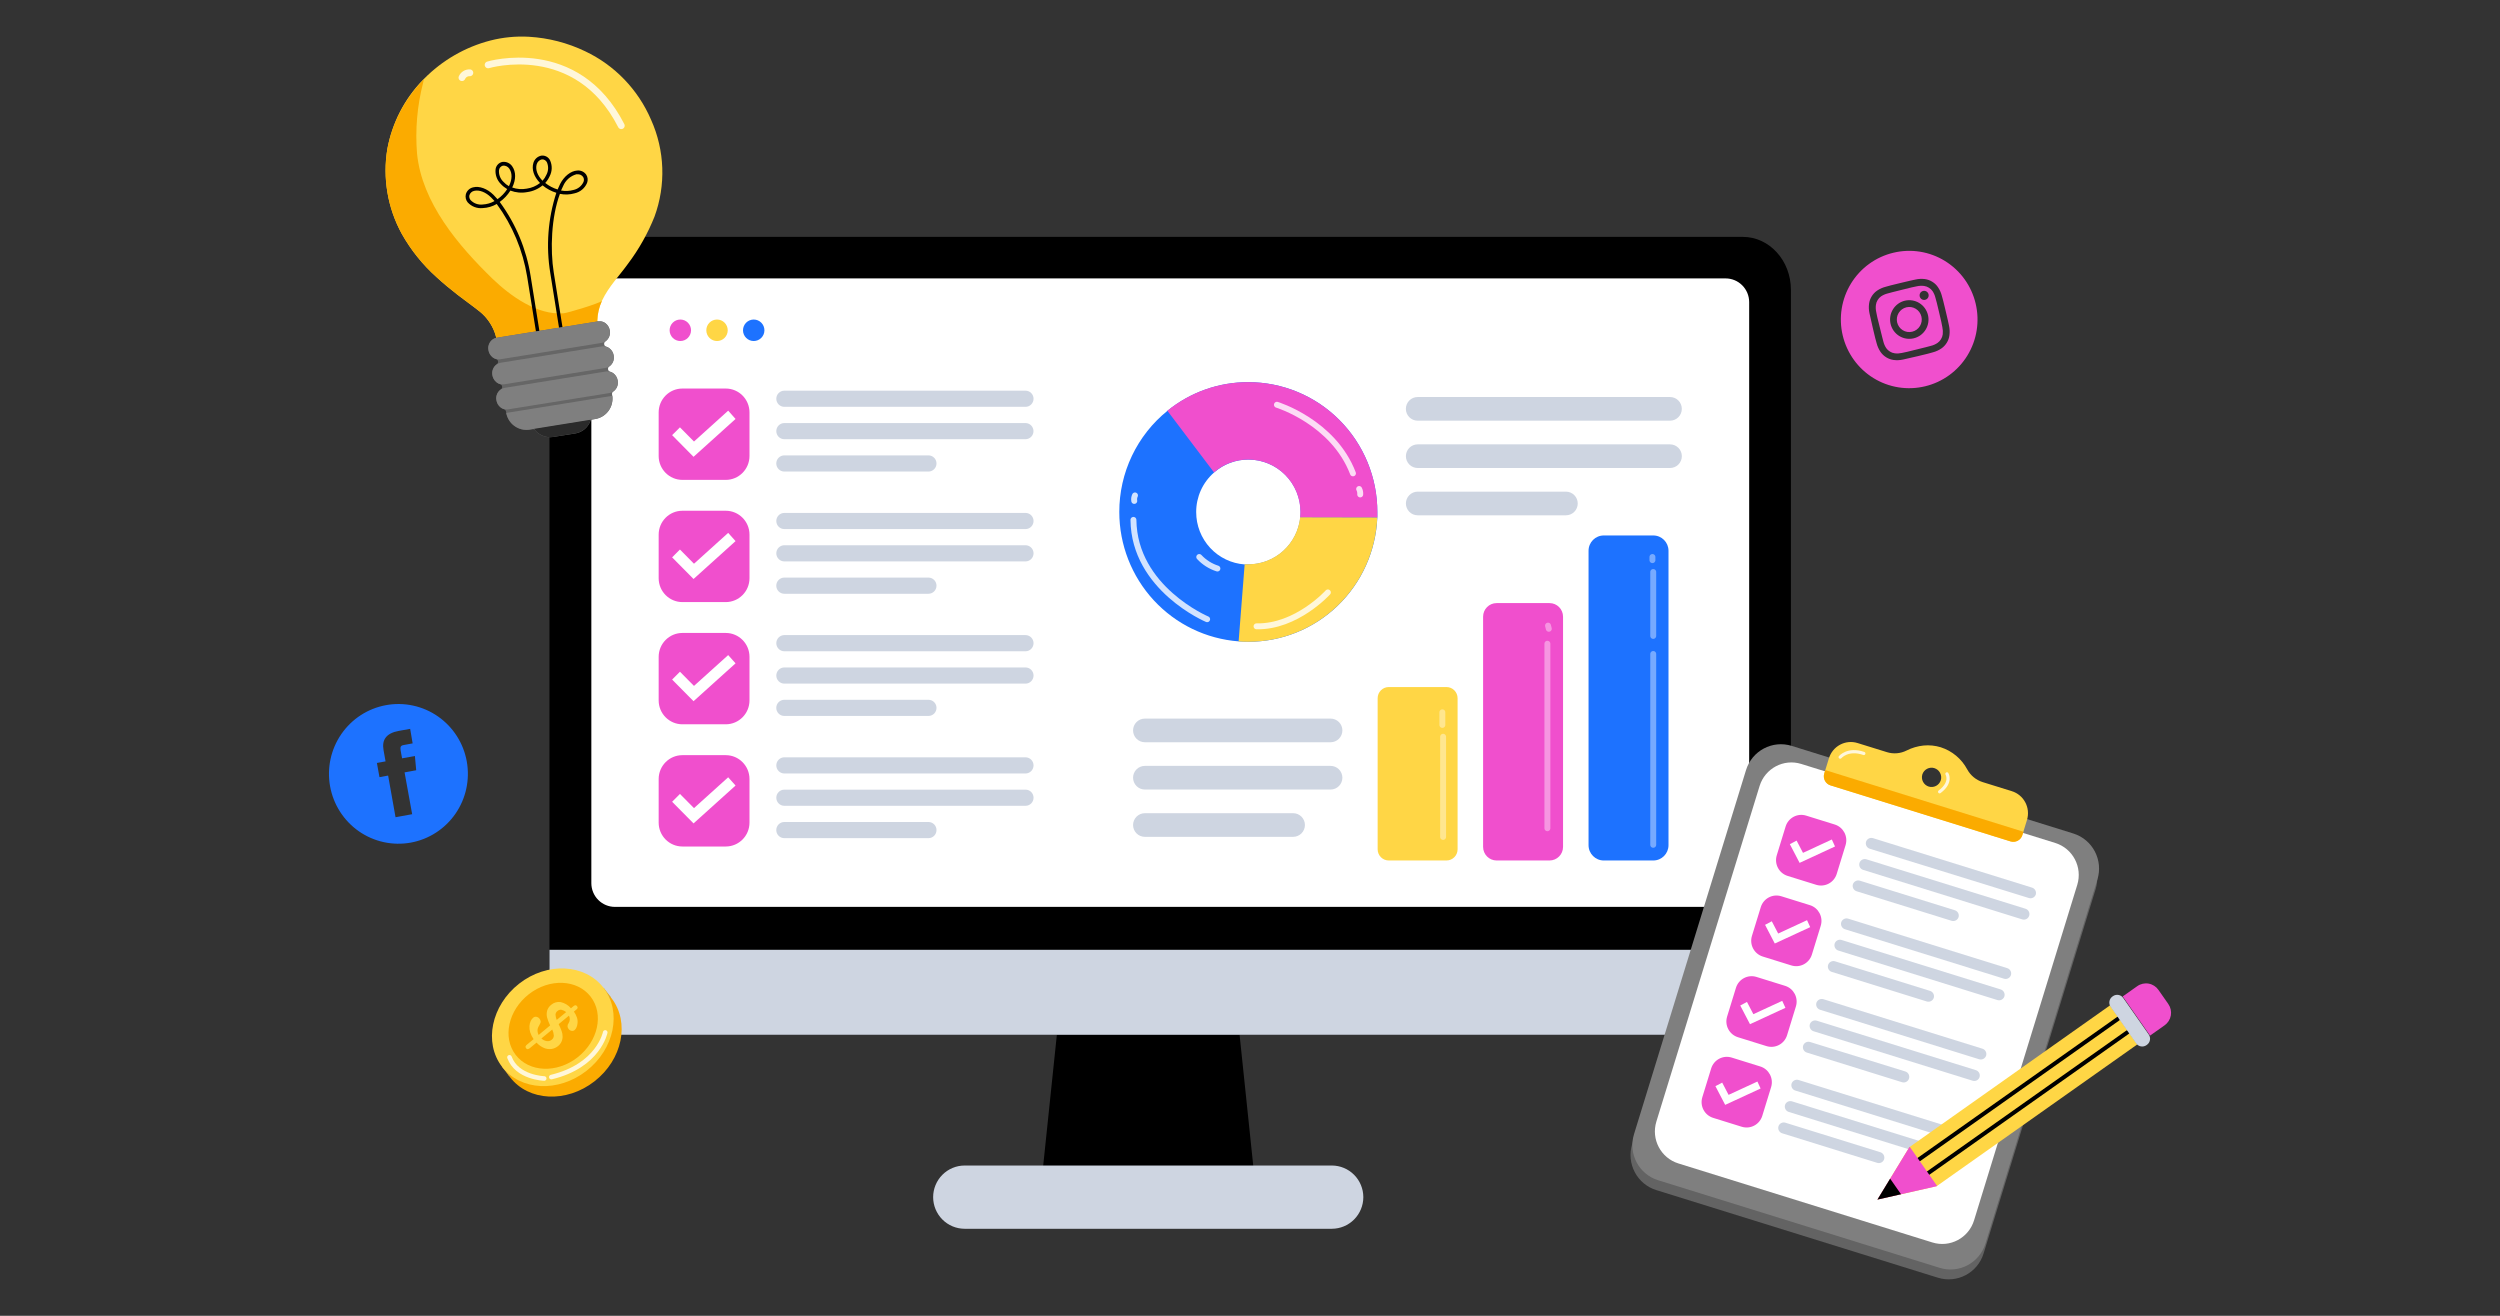
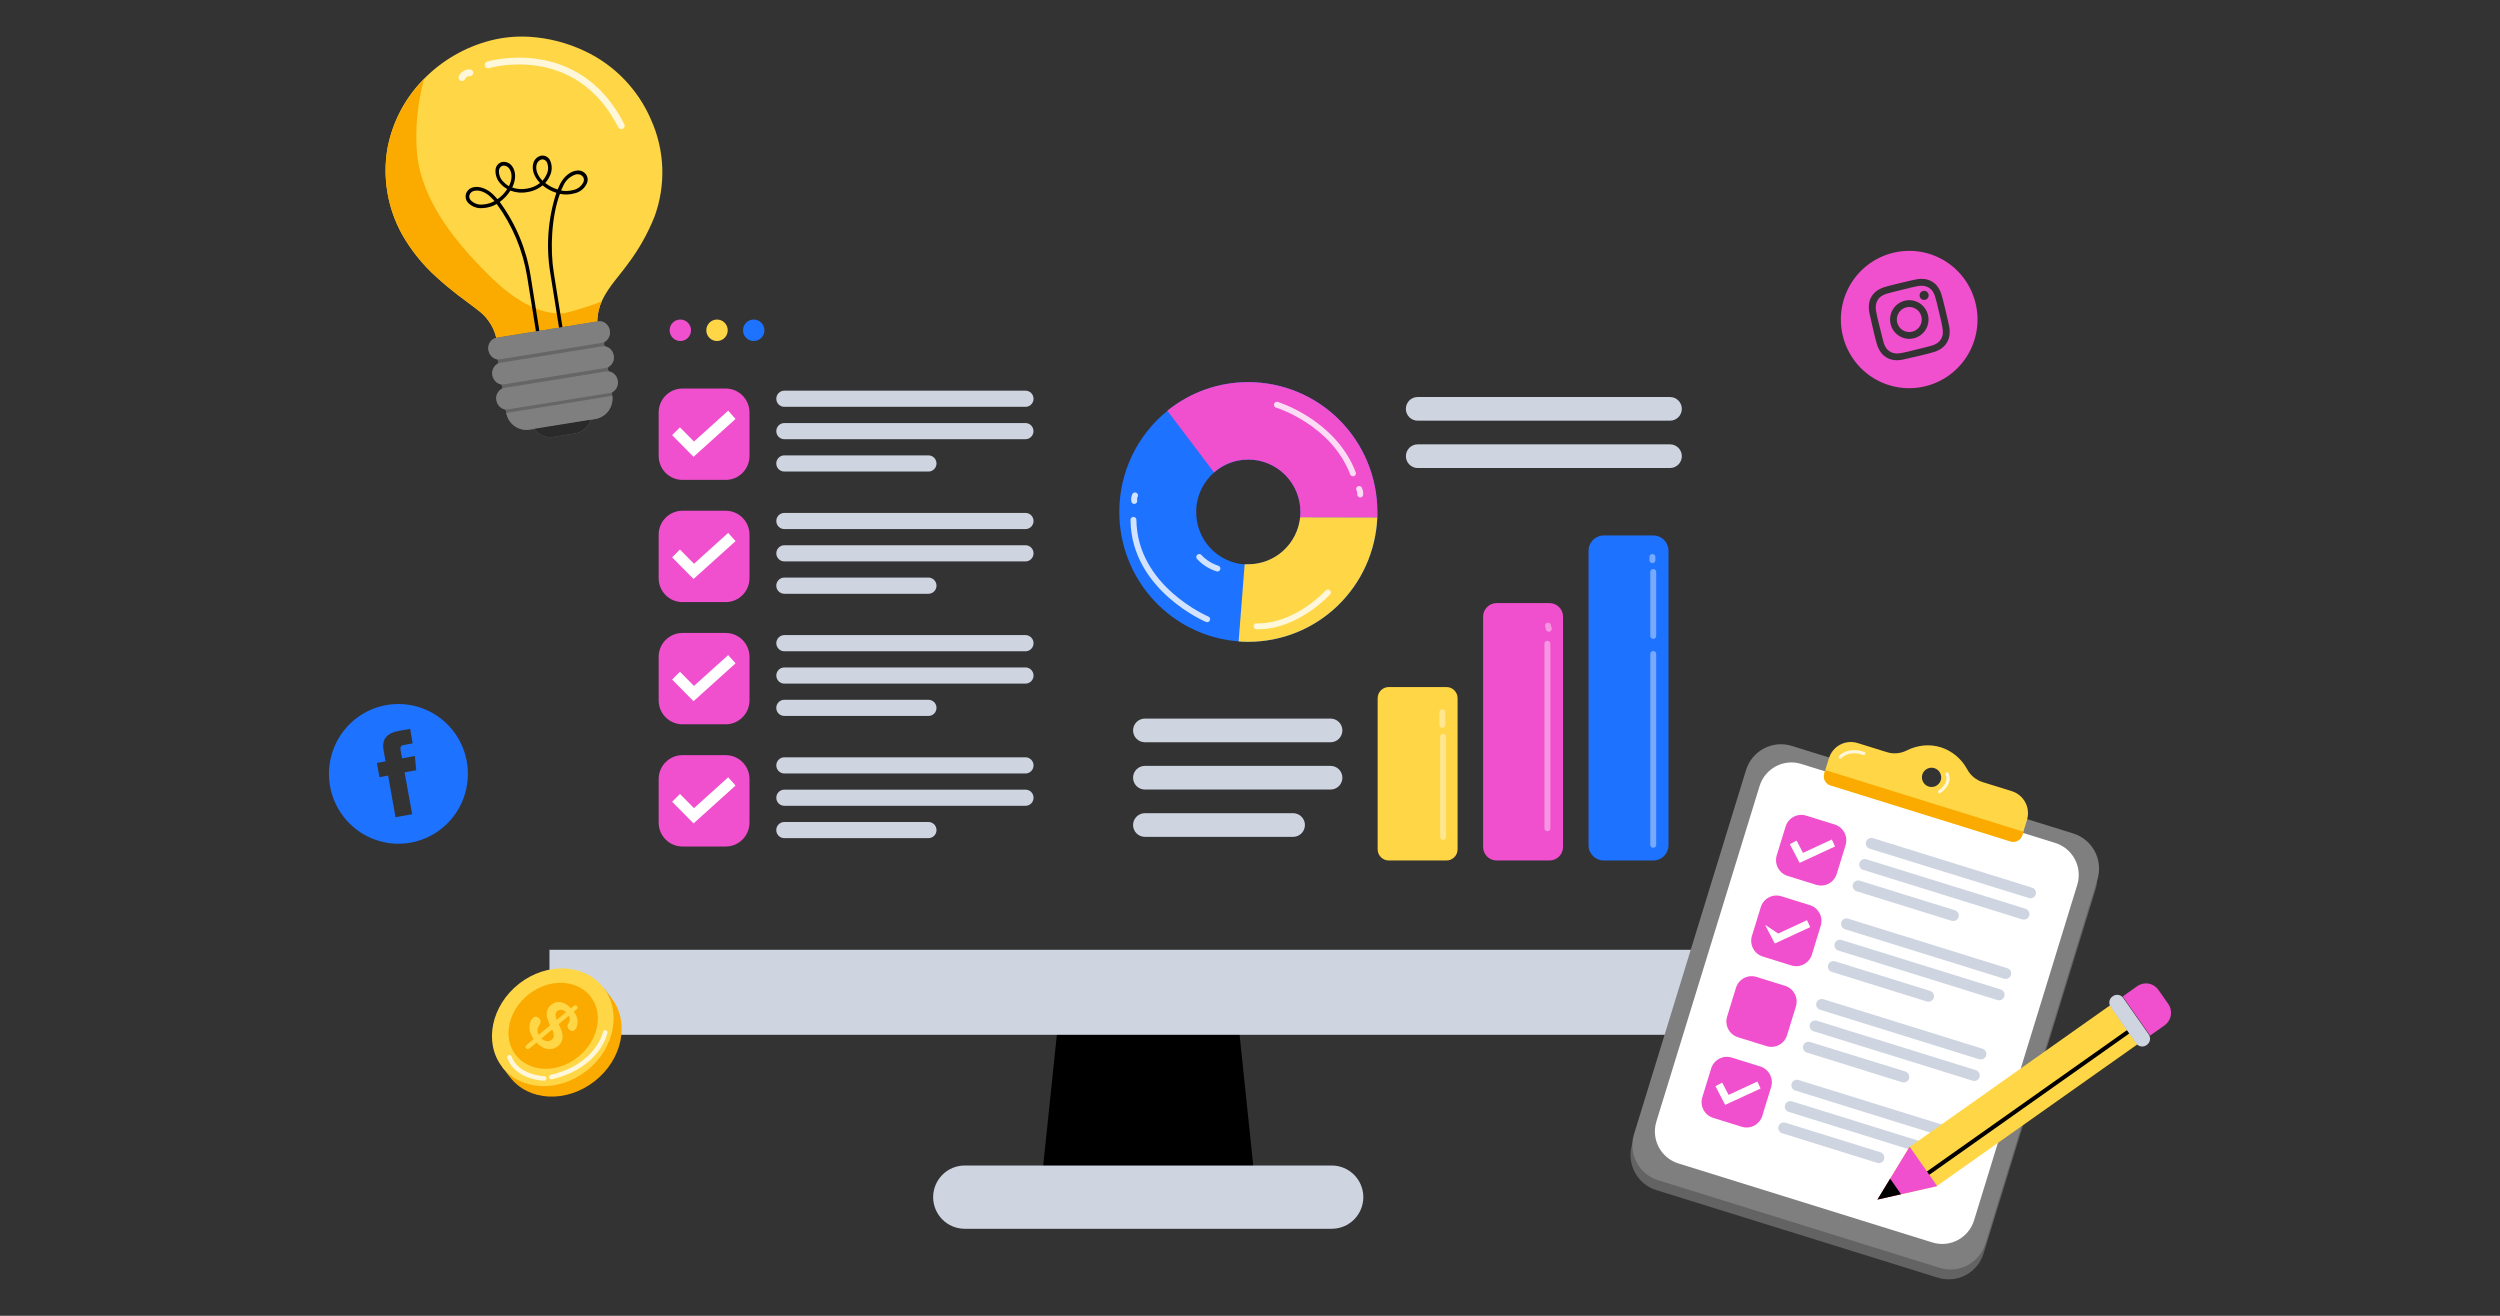
<svg xmlns="http://www.w3.org/2000/svg" width="684" height="360" viewBox="0 0 684 360" fill="none">
  <rect x="0" y="0" width="684" height="360" fill="#333333" stroke="none" />
  <g clip-path="url(#clip0_142_1341)">
    <path d="M521.588 84.079C520.708 84.292 519.948 84.847 519.474 85.622C519.001 86.398 518.852 87.33 519.061 88.216C519.164 88.654 519.352 89.068 519.614 89.433C519.876 89.798 520.207 90.108 520.588 90.344C520.97 90.58 521.394 90.738 521.836 90.808C522.278 90.879 522.73 90.862 523.166 90.756C523.603 90.653 524.015 90.464 524.379 90.2C524.744 89.936 525.053 89.602 525.288 89.218C525.524 88.833 525.682 88.406 525.752 87.96C525.823 87.514 525.806 87.059 525.701 86.62C525.49 85.735 524.938 84.971 524.167 84.494C523.396 84.018 522.468 83.869 521.588 84.079Z" fill="#F04FCD" />
    <path d="M530.538 85.468C529.909 82.785 529.825 82.473 529.524 81.434C529.368 80.799 529.104 80.195 528.745 79.649C528.475 79.264 528.126 78.942 527.721 78.705C527.322 78.453 526.873 78.292 526.406 78.232C525.76 78.154 525.106 78.186 524.471 78.327C523.41 78.535 523.091 78.601 520.433 79.271C517.775 79.942 517.465 79.999 516.422 80.301C515.794 80.46 515.197 80.725 514.657 81.085C514.272 81.35 513.951 81.698 513.717 82.105C513.463 82.508 513.303 82.963 513.248 83.437C513.165 84.086 513.197 84.745 513.342 85.382C513.539 86.45 513.605 86.771 514.281 89.444C514.957 92.117 514.995 92.429 515.295 93.477C515.453 94.109 515.717 94.709 516.075 95.253C516.344 95.638 516.693 95.96 517.099 96.197C517.499 96.453 517.952 96.614 518.423 96.669C519.05 96.747 519.685 96.715 520.301 96.575C521.363 96.367 521.682 96.301 524.34 95.63C526.998 94.96 527.317 94.913 528.35 94.611C528.981 94.454 529.579 94.185 530.116 93.817C530.501 93.552 530.822 93.203 531.055 92.797C531.312 92.395 531.476 91.94 531.534 91.465C531.607 90.819 531.572 90.164 531.431 89.529C531.243 88.462 531.177 88.141 530.538 85.468ZM523.598 92.561C522.926 92.722 522.229 92.749 521.548 92.639C520.866 92.53 520.212 92.286 519.624 91.922C519.036 91.558 518.525 91.08 518.121 90.517C517.717 89.954 517.427 89.317 517.268 88.641C516.946 87.278 517.174 85.843 517.903 84.65C518.632 83.456 519.802 82.602 521.156 82.275C522.513 81.951 523.943 82.182 525.131 82.917C526.32 83.652 527.17 84.831 527.495 86.195C527.656 86.87 527.683 87.571 527.574 88.257C527.465 88.942 527.222 89.6 526.86 90.191C526.498 90.782 526.023 91.296 525.464 91.703C524.904 92.109 524.27 92.401 523.598 92.561ZM526.716 82.029C526.557 82.067 526.392 82.072 526.23 82.045C526.069 82.018 525.915 81.958 525.777 81.87C525.639 81.782 525.519 81.668 525.426 81.533C525.332 81.398 525.266 81.246 525.232 81.085C525.195 80.925 525.19 80.76 525.217 80.599C525.244 80.437 525.303 80.282 525.391 80.144C525.478 80.006 525.592 79.887 525.726 79.794C525.861 79.701 526.012 79.635 526.171 79.602C526.33 79.564 526.495 79.559 526.657 79.587C526.818 79.614 526.972 79.673 527.11 79.761C527.248 79.849 527.368 79.964 527.461 80.099C527.555 80.234 527.621 80.386 527.655 80.546C527.725 80.868 527.666 81.205 527.49 81.483C527.314 81.761 527.036 81.957 526.716 82.029Z" fill="#F04FCD" />
    <path d="M540.541 83.068C539.974 80.664 538.941 78.395 537.5 76.394C536.059 74.392 534.239 72.696 532.145 71.403C530.05 70.11 527.723 69.246 525.296 68.861C522.868 68.475 520.389 68.575 518.001 69.155C515.616 69.726 513.366 70.763 511.379 72.209C509.393 73.654 507.71 75.479 506.425 77.579C505.14 79.679 504.279 82.013 503.892 84.447C503.504 86.882 503.598 89.369 504.166 91.767C504.734 94.171 505.769 96.439 507.21 98.441C508.651 100.443 510.47 102.139 512.564 103.432C514.658 104.725 516.985 105.59 519.412 105.978C521.839 106.365 524.318 106.267 526.707 105.69C529.092 105.118 531.343 104.079 533.329 102.633C535.315 101.187 536.999 99.361 538.283 97.261C539.568 95.16 540.429 92.826 540.816 90.39C541.203 87.955 541.11 85.467 540.541 83.068ZM533.366 91.72C533.278 92.449 533.031 93.149 532.643 93.77C532.263 94.397 531.754 94.935 531.149 95.347C530.444 95.826 529.663 96.18 528.839 96.395C527.796 96.698 527.458 96.792 524.753 97.434C522.049 98.077 521.701 98.152 520.63 98.379C519.801 98.56 518.946 98.598 518.104 98.492C517.38 98.396 516.685 98.145 516.066 97.756C515.443 97.377 514.908 96.868 514.497 96.263C514.024 95.553 513.671 94.767 513.455 93.94C513.154 92.882 513.06 92.542 512.422 89.822C511.783 87.101 511.708 86.761 511.483 85.685C511.302 84.847 511.263 83.985 511.37 83.134C511.462 82.407 511.709 81.708 512.093 81.085C512.473 80.457 512.982 79.919 513.586 79.507C514.293 79.032 515.074 78.681 515.897 78.468C516.949 78.166 517.287 78.072 519.992 77.42C522.697 76.768 523.035 76.702 524.105 76.475C524.935 76.291 525.789 76.25 526.632 76.353C527.356 76.447 528.052 76.698 528.67 77.089C529.298 77.466 529.834 77.979 530.238 78.591C530.716 79.296 531.069 80.079 531.281 80.905C531.581 81.963 531.675 82.303 532.323 85.023C532.971 87.744 533.037 88.084 533.263 89.17C533.44 90.008 533.475 90.87 533.366 91.72Z" fill="#F04FCD" />
    <path d="M105.619 192.926C100.661 193.829 96.263 196.676 93.392 200.84C90.521 205.005 89.412 210.145 90.31 215.131C91.208 220.12 94.04 224.546 98.183 227.435C102.325 230.324 107.439 231.439 112.4 230.537C117.358 229.631 121.757 226.782 124.627 222.616C127.498 218.451 128.606 213.309 127.709 208.321C127.264 205.852 126.34 203.494 124.989 201.384C123.638 199.273 121.887 197.451 119.835 196.021C117.784 194.591 115.473 193.582 113.033 193.051C110.594 192.52 108.074 192.477 105.619 192.926ZM112.898 203.391L110.437 203.844C109.563 204.005 109.498 204.392 109.61 205.299C109.742 206.055 110.005 207.481 110.005 207.481L113.517 206.839L113.874 210.739L110.69 211.325L112.766 222.763L108.22 223.594L106.192 212.194L103.825 212.628L103.121 208.747L105.487 208.312C105.487 208.312 105.384 207.755 104.943 205.252C104.417 202.418 105.675 200.605 109.066 199.981L112.221 199.415L112.898 203.391Z" fill="#1D72FF" />
    <path d="M343.751 327.19H284.554L291.166 263.859H337.139L343.751 327.19Z" fill="black" />
    <path d="M364.404 336.191H263.911C261.63 336.186 259.445 335.273 257.833 333.652C256.221 332.03 255.313 329.832 255.308 327.539C255.313 325.246 256.221 323.048 257.833 321.427C259.445 319.806 261.63 318.892 263.911 318.887H364.404C366.685 318.892 368.87 319.806 370.482 321.427C372.094 323.048 373.003 325.246 373.007 327.539C373.003 329.832 372.094 332.03 370.482 333.652C368.87 335.273 366.685 336.186 364.404 336.191Z" fill="#CED5E1" />
-     <path d="M150.334 79.3V268.667C150.334 276.658 156.242 283.128 163.483 283.128H476.845C484.114 283.128 489.994 276.658 489.994 268.667V79.3C489.994 71.29 484.096 64.811 476.845 64.811H163.483C156.251 64.811 150.334 71.29 150.334 79.3Z" fill="black" />
    <path d="M150.334 259.874V268.667C150.334 276.658 156.242 283.128 163.483 283.128H476.845C484.114 283.128 489.994 276.658 489.994 268.667V259.874H150.334Z" fill="#CED5E1" />
-     <path d="M478.573 82.643V241.654C478.568 243.373 477.885 245.02 476.673 246.233C475.462 247.446 473.821 248.126 472.111 248.124H168.254C166.544 248.126 164.903 247.446 163.692 246.233C162.48 245.02 161.797 243.373 161.792 241.654V82.643C161.797 80.924 162.48 79.277 163.692 78.064C164.903 76.851 166.544 76.171 168.254 76.173H472.111C473.821 76.171 475.462 76.851 476.673 78.064C477.885 79.277 478.568 80.924 478.573 82.643Z" fill="white" />
    <path d="M395.755 187.976H379.967C378.286 187.976 376.924 189.347 376.924 191.037V232.369C376.924 234.059 378.286 235.429 379.967 235.429H395.755C397.435 235.429 398.798 234.059 398.798 232.369V191.037C398.798 189.347 397.435 187.976 395.755 187.976Z" fill="#FFD645" />
    <path d="M423.95 165.006H409.477C407.433 165.006 405.776 166.672 405.776 168.727V231.708C405.776 233.763 407.433 235.429 409.477 235.429H423.95C425.993 235.429 427.65 233.763 427.65 231.708V168.727C427.65 166.672 425.993 165.006 423.95 165.006Z" fill="#F04FCD" />
    <path d="M452.341 146.502H438.789C436.491 146.502 434.628 148.376 434.628 150.687V231.245C434.628 233.556 436.491 235.429 438.789 235.429H452.341C454.639 235.429 456.502 233.556 456.502 231.245V150.687C456.502 148.376 454.639 146.502 452.341 146.502Z" fill="#1D72FF" />
    <g opacity="0.4">
      <path d="M394.628 194.89V198.338" stroke="white" stroke-width="1.62" stroke-miterlimit="10" stroke-linecap="round" />
      <path d="M394.835 201.578V228.978" stroke="white" stroke-width="1.62" stroke-miterlimit="10" stroke-linecap="round" />
    </g>
    <g opacity="0.4">
      <path d="M423.537 171.173C423.603 171.457 423.679 171.75 423.754 172.033" stroke="white" stroke-width="1.62" stroke-miterlimit="10" stroke-linecap="round" />
      <path d="M423.367 176.123V226.608" stroke="white" stroke-width="1.62" stroke-miterlimit="10" stroke-linecap="round" />
    </g>
    <g opacity="0.4">
      <path d="M452.106 152.396V153.256" stroke="white" stroke-width="1.62" stroke-miterlimit="10" stroke-linecap="round" />
      <path d="M452.323 156.496V173.988" stroke="white" stroke-width="1.62" stroke-miterlimit="10" stroke-linecap="round" />
      <path d="M452.323 178.928V231.141" stroke="white" stroke-width="1.62" stroke-miterlimit="10" stroke-linecap="round" />
    </g>
    <path d="M456.925 108.627H387.866C386.087 108.627 384.645 110.075 384.645 111.862C384.645 113.648 386.087 115.097 387.866 115.097H456.925C458.704 115.097 460.146 113.648 460.146 111.862C460.146 110.075 458.704 108.627 456.925 108.627Z" fill="#CED5E1" />
    <path d="M456.934 128.046H387.865C387.013 128.043 386.196 127.701 385.594 127.094C384.991 126.487 384.653 125.664 384.653 124.807C384.656 123.951 384.995 123.131 385.597 122.525C386.199 121.92 387.014 121.579 387.865 121.577H456.934C457.786 121.579 458.602 121.92 459.206 122.525C459.809 123.13 460.15 123.95 460.155 124.807C460.153 125.665 459.812 126.487 459.209 127.094C458.605 127.701 457.787 128.043 456.934 128.046Z" fill="#CED5E1" />
-     <path d="M428.457 140.986H387.865C387.014 140.983 386.199 140.642 385.597 140.037C384.995 139.432 384.656 138.612 384.653 137.756C384.653 136.898 384.991 136.076 385.594 135.469C386.196 134.861 387.013 134.519 387.865 134.516H428.457C429.31 134.519 430.127 134.861 430.729 135.469C431.331 136.076 431.669 136.898 431.669 137.756C431.667 138.612 431.328 139.432 430.726 140.037C430.124 140.642 429.308 140.983 428.457 140.986Z" fill="#CED5E1" />
    <path d="M364.057 203.079H313.227C312.374 203.076 311.556 202.734 310.952 202.127C310.349 201.52 310.008 200.698 310.006 199.839C310.008 198.982 310.349 198.16 310.953 197.555C311.557 196.949 312.375 196.609 313.227 196.609H364.057C364.909 196.609 365.727 196.949 366.331 197.555C366.935 198.16 367.275 198.982 367.278 199.839C367.275 200.698 366.935 201.52 366.332 202.127C365.728 202.734 364.91 203.076 364.057 203.079Z" fill="#CED5E1" />
    <path d="M364.057 216.019H313.227C312.374 216.016 311.556 215.674 310.952 215.067C310.349 214.46 310.008 213.638 310.006 212.779C310.008 211.922 310.349 211.1 310.953 210.495C311.557 209.889 312.375 209.549 313.227 209.549H364.057C364.909 209.549 365.727 209.889 366.331 210.495C366.935 211.1 367.275 211.922 367.278 212.779C367.275 213.638 366.935 214.46 366.332 215.067C365.728 215.674 364.91 216.016 364.057 216.019Z" fill="#CED5E1" />
    <path d="M353.81 228.959H313.227C312.375 228.959 311.557 228.619 310.953 228.013C310.349 227.408 310.008 226.586 310.006 225.729C310.008 224.87 310.349 224.048 310.952 223.441C311.556 222.834 312.374 222.492 313.227 222.489H353.81C354.664 222.492 355.481 222.834 356.085 223.441C356.689 224.048 357.029 224.87 357.031 225.729C357.026 226.586 356.685 227.406 356.082 228.011C355.478 228.616 354.662 228.956 353.81 228.959Z" fill="#CED5E1" />
    <path d="M341.545 104.556C333.502 104.538 325.696 107.299 319.436 112.377C315.309 115.702 311.98 119.919 309.696 124.714C307.411 129.51 306.23 134.762 306.24 140.08C306.239 149.037 309.605 157.663 315.663 164.228C321.722 170.794 330.024 174.813 338.906 175.48C339.779 175.556 340.662 175.594 341.563 175.594C350.669 175.595 359.422 172.058 365.996 165.721C372.569 159.385 376.454 150.74 376.84 141.591C376.84 141.09 376.84 140.58 376.84 140.08C376.842 135.416 375.931 130.798 374.158 126.489C372.386 122.18 369.787 118.264 366.509 114.965C363.232 111.667 359.34 109.049 355.056 107.263C350.773 105.477 346.182 104.557 341.545 104.556ZM341.545 154.427C341.207 154.427 340.878 154.427 340.54 154.427C336.939 154.176 333.568 152.56 331.106 149.906C328.645 147.251 327.277 143.756 327.278 140.127C327.266 138.065 327.7 136.024 328.55 134.147C329.4 132.27 330.645 130.601 332.2 129.256C334.799 126.972 338.14 125.722 341.592 125.742C343.464 125.743 345.318 126.115 347.047 126.837C348.776 127.559 350.347 128.616 351.67 129.948C352.993 131.28 354.042 132.862 354.758 134.602C355.473 136.342 355.84 138.206 355.839 140.089C355.839 140.59 355.839 141.1 355.764 141.6C355.39 145.128 353.73 148.391 351.104 150.76C348.478 153.129 345.072 154.435 341.545 154.427Z" fill="#1D72FF" />
    <path d="M376.849 140.08C376.849 140.58 376.849 141.09 376.849 141.591H355.717C355.764 141.09 355.792 140.58 355.792 140.08C355.793 138.197 355.426 136.332 354.71 134.592C353.995 132.852 352.946 131.271 351.623 129.939C350.3 128.606 348.729 127.549 346.999 126.827C345.27 126.106 343.417 125.734 341.544 125.732C338.092 125.713 334.752 126.962 332.152 129.246L319.389 112.377C325.649 107.299 333.454 104.538 341.497 104.556C346.139 104.55 350.737 105.464 355.026 107.247C359.316 109.03 363.215 111.646 366.498 114.945C369.782 118.245 372.386 122.163 374.162 126.476C375.938 130.789 376.851 135.412 376.849 140.08Z" fill="#F04FCD" />
    <path d="M376.821 141.591C376.436 150.74 372.551 159.385 365.977 165.721C359.404 172.058 350.65 175.595 341.545 175.594C340.605 175.594 339.76 175.594 338.887 175.48L340.54 154.38C340.878 154.38 341.207 154.38 341.545 154.38C345.066 154.376 348.461 153.063 351.077 150.694C353.694 148.324 355.346 145.065 355.717 141.544L376.821 141.591Z" fill="#FFD645" />
    <path d="M349.368 110.743C349.368 110.743 364.809 115.465 370.171 129.51" stroke="white" stroke-opacity="0.8" stroke-width="1.62" stroke-miterlimit="10" stroke-linecap="round" />
    <path d="M371.861 133.789C372.098 134.249 372.199 134.766 372.154 135.281" stroke="white" stroke-opacity="0.8" stroke-width="1.62" stroke-miterlimit="10" stroke-linecap="round" />
    <path d="M363.306 162.087C363.306 162.087 354.731 171.579 343.789 171.362" stroke="white" stroke-opacity="0.8" stroke-width="1.62" stroke-miterlimit="10" stroke-linecap="round" />
    <path d="M330.274 169.417C330.274 169.417 310.325 161.01 310.109 142.243" stroke="white" stroke-opacity="0.8" stroke-width="1.62" stroke-miterlimit="10" stroke-linecap="round" />
    <path d="M310.534 135.546C310.31 136.016 310.24 136.545 310.335 137.057" stroke="white" stroke-opacity="0.8" stroke-width="1.62" stroke-miterlimit="10" stroke-linecap="round" />
    <path d="M328.114 152.396C329.474 153.859 331.185 154.946 333.083 155.551" stroke="white" stroke-opacity="0.8" stroke-width="1.62" stroke-miterlimit="10" stroke-linecap="round" />
    <path d="M280.581 111.309H214.593C214.01 111.309 213.451 111.076 213.039 110.662C212.627 110.247 212.396 109.685 212.396 109.099C212.396 108.513 212.627 107.951 213.039 107.536C213.451 107.122 214.01 106.889 214.593 106.889H280.581C281.164 106.889 281.723 107.122 282.135 107.536C282.547 107.951 282.779 108.513 282.779 109.099C282.779 109.389 282.722 109.677 282.611 109.945C282.501 110.213 282.339 110.457 282.135 110.662C281.931 110.867 281.689 111.03 281.422 111.141C281.155 111.252 280.87 111.309 280.581 111.309Z" fill="#CED5E1" />
    <path d="M280.581 120.169H214.593C214.01 120.169 213.451 119.936 213.039 119.521C212.627 119.107 212.396 118.545 212.396 117.959C212.396 117.373 212.627 116.811 213.039 116.396C213.451 115.982 214.01 115.749 214.593 115.749H280.581C281.154 115.754 281.703 115.983 282.11 116.389C282.517 116.795 282.75 117.345 282.76 117.921C282.765 118.213 282.712 118.503 282.605 118.774C282.498 119.045 282.339 119.292 282.136 119.501C281.934 119.71 281.692 119.877 281.425 119.992C281.158 120.106 280.871 120.166 280.581 120.169Z" fill="#CED5E1" />
    <path d="M254.031 129.019H214.584C214.002 129.017 213.445 128.783 213.033 128.369C212.622 127.955 212.389 127.394 212.387 126.809C212.387 126.222 212.618 125.659 213.03 125.243C213.442 124.827 214.001 124.592 214.584 124.59H254.031C254.614 124.592 255.173 124.827 255.585 125.243C255.997 125.659 256.228 126.222 256.228 126.809C256.226 127.394 255.993 127.955 255.582 128.369C255.17 128.783 254.613 129.017 254.031 129.019Z" fill="#CED5E1" />
    <path d="M198.562 106.304H186.709C183.12 106.304 180.21 109.23 180.21 112.84V124.76C180.21 128.369 183.12 131.296 186.709 131.296H198.562C202.151 131.296 205.061 128.369 205.061 124.76V112.84C205.061 109.23 202.151 106.304 198.562 106.304Z" fill="#F04FCD" />
    <path d="M189.752 124.986L183.892 119.055L186.033 116.92L189.874 120.802L199.229 112.358L201.248 114.625L189.752 124.986Z" fill="white" />
    <path d="M280.581 144.755H214.593C214.01 144.755 213.451 144.522 213.039 144.107C212.627 143.693 212.396 143.131 212.396 142.545C212.396 141.959 212.627 141.396 213.039 140.982C213.451 140.568 214.01 140.335 214.593 140.335H280.581C281.164 140.335 281.723 140.568 282.135 140.982C282.547 141.396 282.779 141.959 282.779 142.545C282.779 142.835 282.722 143.122 282.611 143.39C282.501 143.659 282.339 143.902 282.135 144.107C281.931 144.313 281.689 144.475 281.422 144.586C281.155 144.698 280.87 144.755 280.581 144.755Z" fill="#CED5E1" />
    <path d="M280.581 153.605H214.593C214.011 153.602 213.454 153.369 213.042 152.955C212.63 152.541 212.398 151.98 212.396 151.395C212.396 150.808 212.627 150.245 213.039 149.829C213.451 149.413 214.01 149.178 214.593 149.176H280.581C281.165 149.178 281.724 149.413 282.136 149.829C282.548 150.245 282.779 150.808 282.779 151.395C282.776 151.98 282.544 152.541 282.132 152.955C281.721 153.369 281.163 153.602 280.581 153.605Z" fill="#CED5E1" />
    <path d="M254.031 162.455H214.584C214.001 162.453 213.442 162.218 213.03 161.802C212.618 161.386 212.387 160.823 212.387 160.236C212.389 159.65 212.622 159.09 213.033 158.676C213.445 158.262 214.002 158.028 214.584 158.026H254.031C254.613 158.028 255.17 158.262 255.582 158.676C255.993 159.09 256.226 159.65 256.228 160.236C256.228 160.823 255.997 161.386 255.585 161.802C255.173 162.218 254.614 162.453 254.031 162.455Z" fill="#CED5E1" />
    <path d="M198.562 139.74H186.709C183.12 139.74 180.21 142.666 180.21 146.276V158.196C180.21 161.806 183.12 164.732 186.709 164.732H198.562C202.151 164.732 205.061 161.806 205.061 158.196V146.276C205.061 142.666 202.151 139.74 198.562 139.74Z" fill="#F04FCD" />
    <path d="M189.752 158.413L183.892 152.491L186.033 150.347L189.874 154.238L199.229 145.794L201.248 148.051L189.752 158.413Z" fill="white" />
    <path d="M280.581 178.191H214.593C214.011 178.188 213.454 177.955 213.042 177.541C212.63 177.127 212.398 176.566 212.396 175.981C212.396 175.394 212.627 174.831 213.039 174.415C213.451 173.999 214.01 173.764 214.593 173.761H280.581C281.165 173.764 281.724 173.999 282.136 174.415C282.548 174.831 282.779 175.394 282.779 175.981C282.776 176.566 282.544 177.127 282.132 177.541C281.721 177.955 281.163 178.188 280.581 178.191Z" fill="#CED5E1" />
    <path d="M280.581 187.041H214.593C214.01 187.039 213.451 186.804 213.039 186.388C212.627 185.972 212.396 185.409 212.396 184.822C212.398 184.236 212.63 183.676 213.042 183.262C213.454 182.848 214.011 182.614 214.593 182.612H280.581C281.163 182.614 281.721 182.848 282.132 183.262C282.544 183.676 282.776 184.236 282.779 184.822C282.779 185.409 282.548 185.972 282.136 186.388C281.724 186.804 281.165 187.039 280.581 187.041Z" fill="#CED5E1" />
    <path d="M254.031 195.882H214.584C214.002 195.882 213.443 195.649 213.03 195.235C212.618 194.82 212.387 194.258 212.387 193.672C212.387 193.086 212.618 192.524 213.03 192.109C213.443 191.695 214.002 191.462 214.584 191.462H254.031C254.613 191.462 255.172 191.695 255.585 192.109C255.997 192.524 256.228 193.086 256.228 193.672C256.228 194.258 255.997 194.82 255.585 195.235C255.172 195.649 254.613 195.882 254.031 195.882Z" fill="#CED5E1" />
    <path d="M198.562 173.176H186.709C183.12 173.176 180.21 176.102 180.21 179.712V191.632C180.21 195.242 183.12 198.168 186.709 198.168H198.562C202.151 198.168 205.061 195.242 205.061 191.632V179.712C205.061 176.102 202.151 173.176 198.562 173.176Z" fill="#F04FCD" />
    <path d="M189.752 191.849L183.892 185.927L186.033 183.783L189.874 187.665L199.229 179.23L201.248 181.488L189.752 191.849Z" fill="white" />
    <path d="M280.581 211.627H214.593C214.01 211.624 213.451 211.39 213.039 210.974C212.627 210.558 212.396 209.995 212.396 209.408C212.398 208.822 212.63 208.261 213.042 207.848C213.454 207.434 214.011 207.2 214.593 207.198H280.581C281.163 207.2 281.721 207.434 282.132 207.848C282.544 208.261 282.776 208.822 282.779 209.408C282.779 209.995 282.548 210.558 282.136 210.974C281.724 211.39 281.165 211.624 280.581 211.627Z" fill="#CED5E1" />
    <path d="M280.581 216.048H214.593C213.379 216.048 212.396 217.037 212.396 218.258C212.396 219.478 213.379 220.468 214.593 220.468H280.581C281.795 220.468 282.779 219.478 282.779 218.258C282.779 217.037 281.795 216.048 280.581 216.048Z" fill="#CED5E1" />
    <path d="M254.031 229.318H214.584C214.002 229.318 213.443 229.085 213.03 228.671C212.618 228.256 212.387 227.694 212.387 227.108C212.387 226.522 212.618 225.96 213.03 225.545C213.443 225.131 214.002 224.898 214.584 224.898H254.031C254.613 224.898 255.172 225.131 255.585 225.545C255.997 225.96 256.228 226.522 256.228 227.108C256.228 227.694 255.997 228.256 255.585 228.671C255.172 229.085 254.613 229.318 254.031 229.318Z" fill="#CED5E1" />
    <path d="M198.562 206.612H186.709C183.12 206.612 180.21 209.538 180.21 213.148V225.068C180.21 228.678 183.12 231.604 186.709 231.604H198.562C202.151 231.604 205.061 228.678 205.061 225.068V213.148C205.061 209.538 202.151 206.612 198.562 206.612Z" fill="#F04FCD" />
    <path d="M189.752 225.285L183.892 219.363L186.033 217.219L189.874 221.101L199.229 212.666L201.248 214.924L189.752 225.285Z" fill="white" />
    <path d="M189.067 90.369C189.064 91.149 188.754 91.896 188.205 92.447C187.656 92.997 186.912 93.306 186.136 93.306C185.361 93.306 184.617 92.997 184.068 92.447C183.518 91.896 183.209 91.149 183.206 90.369C183.206 89.588 183.515 88.838 184.064 88.286C184.614 87.733 185.359 87.423 186.136 87.423C186.913 87.423 187.659 87.733 188.208 88.286C188.758 88.838 189.067 89.588 189.067 90.369Z" fill="#F04FCD" />
    <path d="M199.107 90.369C199.104 91.149 198.794 91.896 198.245 92.447C197.696 92.997 196.952 93.306 196.176 93.306C195.401 93.306 194.657 92.997 194.108 92.447C193.558 91.896 193.249 91.149 193.246 90.369C193.246 89.588 193.555 88.838 194.104 88.286C194.654 87.733 195.399 87.423 196.176 87.423C196.954 87.423 197.699 87.733 198.248 88.286C198.798 88.838 199.107 89.588 199.107 90.369Z" fill="#FFD645" />
    <path d="M209.147 90.369C209.144 91.149 208.834 91.896 208.285 92.447C207.736 92.997 206.992 93.306 206.216 93.306C205.441 93.306 204.697 92.997 204.148 92.447C203.598 91.896 203.289 91.149 203.286 90.369C203.286 89.588 203.595 88.838 204.144 88.286C204.694 87.733 205.439 87.423 206.216 87.423C206.994 87.423 207.739 87.733 208.288 88.286C208.838 88.838 209.147 89.588 209.147 90.369Z" fill="#1D72FF" />
    <path d="M566.765 230.743L489.71 206.77C484.437 205.13 478.841 208.099 477.21 213.401L446.56 313.037C444.929 318.339 447.881 323.967 453.154 325.607L530.209 349.58C535.481 351.221 541.078 348.252 542.709 342.95L573.358 243.314C574.989 238.012 572.037 232.384 566.765 230.743Z" fill="#636363" />
    <path d="M567.264 228.046L490.209 204.073C484.936 202.433 479.34 205.401 477.709 210.704L447.059 310.339C445.428 315.642 448.38 321.27 453.653 322.91L530.708 346.883C535.98 348.524 541.577 345.555 543.208 340.252L573.857 240.617C575.488 235.315 572.536 229.687 567.264 228.046Z" fill="#7F7F7F" />
    <path d="M562.327 230.638L492.818 209.013C488.011 207.517 482.909 210.224 481.422 215.058L453.185 306.852C451.698 311.686 454.389 316.817 459.195 318.312L528.705 339.938C533.511 341.433 538.613 338.727 540.1 333.893L568.338 242.099C569.825 237.265 567.133 232.134 562.327 230.638Z" fill="white" />
    <path d="M555.127 245.706L511.548 232.209C511.171 232.085 510.856 231.819 510.668 231.467C510.481 231.115 510.436 230.704 510.543 230.319C510.662 229.937 510.926 229.617 511.277 229.428C511.628 229.239 512.039 229.197 512.421 229.309L555.991 242.863C556.369 242.985 556.685 243.25 556.871 243.603C557.057 243.956 557.098 244.369 556.986 244.752C556.858 245.121 556.593 245.426 556.246 245.603C555.9 245.781 555.499 245.818 555.127 245.706Z" fill="#CED5E1" />
    <path d="M553.314 251.552L509.745 237.998C509.365 237.879 509.048 237.613 508.862 237.26C508.675 236.906 508.635 236.493 508.75 236.109C508.869 235.727 509.132 235.407 509.484 235.218C509.835 235.029 510.246 234.986 510.628 235.099L554.188 248.634C554.568 248.754 554.886 249.019 555.074 249.372C555.262 249.725 555.305 250.138 555.193 250.523C555.077 250.909 554.816 251.233 554.464 251.426C554.112 251.618 553.699 251.664 553.314 251.552Z" fill="#CED5E1" />
    <path d="M533.986 251.939L507.951 243.845C507.574 243.721 507.259 243.455 507.072 243.103C506.885 242.751 506.84 242.34 506.946 241.956C507.07 241.576 507.334 241.26 507.684 241.071C508.034 240.883 508.443 240.838 508.825 240.945L534.859 249.049C535.239 249.169 535.557 249.434 535.745 249.787C535.933 250.14 535.976 250.553 535.864 250.937C535.739 251.315 535.474 251.63 535.124 251.816C534.775 252.003 534.367 252.046 533.986 251.939Z" fill="#CED5E1" />
    <path d="M501.985 225.586L494.161 223.152C491.792 222.415 489.278 223.749 488.545 226.131L486.125 233.999C485.392 236.382 486.718 238.91 489.087 239.647L496.911 242.081C499.279 242.818 501.794 241.484 502.526 239.102L504.947 231.234C505.68 228.852 504.353 226.323 501.985 225.586Z" fill="#F04FCD" />
    <path d="M492.369 236.081L489.702 230.962L491.552 229.989L493.299 233.342L501.189 229.687L502.062 231.594L492.369 236.081Z" fill="white" />
    <path d="M548.318 267.779L504.758 254.235C504.381 254.111 504.066 253.845 503.878 253.493C503.691 253.141 503.646 252.73 503.753 252.346C503.874 251.965 504.138 251.647 504.489 251.458C504.839 251.269 505.249 251.225 505.631 251.335L549.191 264.889C549.571 265.009 549.889 265.274 550.077 265.627C550.265 265.98 550.308 266.394 550.196 266.778C550.073 267.157 549.808 267.473 549.458 267.66C549.108 267.847 548.699 267.89 548.318 267.779Z" fill="#CED5E1" />
    <path d="M546.523 273.626L502.963 260.072C502.583 259.952 502.265 259.687 502.077 259.334C501.89 258.981 501.847 258.567 501.959 258.183C502.076 257.799 502.339 257.478 502.691 257.288C503.043 257.099 503.455 257.057 503.837 257.172L547.406 270.717C547.784 270.839 548.1 271.104 548.286 271.457C548.472 271.81 548.514 272.223 548.402 272.606C548.284 272.99 548.022 273.312 547.67 273.503C547.319 273.694 546.907 273.738 546.523 273.626Z" fill="#CED5E1" />
    <path d="M527.195 274.012L501.16 265.909C500.78 265.789 500.463 265.524 500.277 265.17C500.09 264.816 500.05 264.403 500.165 264.02C500.284 263.638 500.547 263.318 500.899 263.129C501.25 262.94 501.661 262.897 502.043 263.009L528.078 271.113C528.458 271.233 528.776 271.498 528.964 271.851C529.152 272.204 529.194 272.617 529.083 273.002C528.959 273.383 528.694 273.702 528.341 273.89C527.989 274.079 527.578 274.122 527.195 274.012Z" fill="#CED5E1" />
    <path d="M495.191 247.65L487.367 245.216C484.998 244.479 482.484 245.812 481.751 248.194L479.331 256.063C478.598 258.445 479.924 260.973 482.293 261.71L490.117 264.144C492.486 264.881 495 263.548 495.733 261.166L498.153 253.297C498.886 250.915 497.56 248.387 495.191 247.65Z" fill="#F04FCD" />
-     <path d="M485.58 258.145L482.922 253.035L484.763 252.062L486.51 255.415L494.408 251.76L495.272 253.668L485.58 258.145Z" fill="white" />
+     <path d="M485.58 258.145L482.922 253.035L486.51 255.415L494.408 251.76L495.272 253.668L485.58 258.145Z" fill="white" />
    <path d="M541.527 289.824L497.967 276.271C497.587 276.151 497.269 275.886 497.081 275.532C496.893 275.179 496.851 274.766 496.962 274.381C497.086 274.002 497.35 273.685 497.7 273.497C498.05 273.309 498.459 273.263 498.841 273.371L542.401 286.925C542.781 287.045 543.099 287.31 543.287 287.663C543.475 288.016 543.517 288.429 543.406 288.814C543.282 289.193 543.018 289.51 542.668 289.698C542.318 289.887 541.909 289.932 541.527 289.824Z" fill="#CED5E1" />
    <path d="M539.733 295.69L496.173 282.145C495.796 282.021 495.481 281.756 495.294 281.404C495.106 281.052 495.061 280.641 495.168 280.256C495.287 279.874 495.551 279.555 495.903 279.368C496.254 279.18 496.665 279.14 497.046 279.255L540.616 292.8C540.994 292.921 541.31 293.187 541.496 293.54C541.682 293.893 541.723 294.305 541.611 294.689C541.492 295.071 541.228 295.39 540.877 295.577C540.525 295.765 540.114 295.805 539.733 295.69Z" fill="#CED5E1" />
    <path d="M520.376 296.086L494.342 287.982C493.96 287.865 493.64 287.6 493.452 287.246C493.264 286.892 493.222 286.478 493.337 286.093C493.456 285.711 493.72 285.391 494.071 285.202C494.422 285.013 494.833 284.971 495.215 285.083L521.315 293.158C521.693 293.282 522.008 293.548 522.195 293.899C522.382 294.251 522.427 294.662 522.32 295.047C522.265 295.246 522.169 295.432 522.04 295.593C521.911 295.754 521.751 295.887 521.569 295.985C521.388 296.082 521.188 296.141 520.983 296.158C520.778 296.175 520.571 296.151 520.376 296.086Z" fill="#CED5E1" />
    <path d="M488.397 269.723L480.573 267.289C478.204 266.552 475.69 267.885 474.957 270.267L472.537 278.136C471.804 280.518 473.13 283.046 475.499 283.783L483.323 286.217C485.692 286.954 488.206 285.621 488.939 283.238L491.359 275.37C492.092 272.988 490.766 270.46 488.397 269.723Z" fill="#F04FCD" />
-     <path d="M478.798 280.218L476.131 275.109L477.972 274.127L479.719 277.479L487.617 273.834L488.491 275.742L478.798 280.218Z" fill="white" />
    <path d="M534.737 311.926L491.177 298.372C490.797 298.252 490.479 297.987 490.291 297.634C490.103 297.281 490.061 296.868 490.172 296.483C490.296 296.104 490.56 295.787 490.91 295.599C491.26 295.41 491.669 295.365 492.051 295.473L535.611 309.027C535.991 309.146 536.309 309.411 536.497 309.765C536.685 310.118 536.727 310.531 536.616 310.916C536.494 311.296 536.23 311.615 535.88 311.803C535.529 311.992 535.119 312.036 534.737 311.926Z" fill="#CED5E1" />
    <path d="M532.943 317.763L489.383 304.219C489.006 304.095 488.691 303.829 488.503 303.477C488.316 303.125 488.271 302.714 488.378 302.33C488.499 301.949 488.763 301.631 489.114 301.442C489.464 301.253 489.874 301.209 490.256 301.319L533.816 314.873C534.196 314.993 534.514 315.258 534.702 315.611C534.89 315.964 534.933 316.378 534.821 316.762C534.7 317.143 534.436 317.46 534.085 317.647C533.734 317.835 533.324 317.876 532.943 317.763Z" fill="#CED5E1" />
    <path d="M513.624 318.159L487.589 310.065C487.209 309.945 486.891 309.68 486.703 309.327C486.515 308.974 486.473 308.561 486.585 308.176C486.702 307.793 486.965 307.471 487.317 307.282C487.669 307.093 488.081 307.051 488.463 307.166L514.497 315.26C514.875 315.384 515.19 315.649 515.377 316.001C515.564 316.353 515.609 316.764 515.502 317.149C515.385 317.532 515.122 317.854 514.77 318.043C514.418 318.232 514.006 318.274 513.624 318.159Z" fill="#CED5E1" />
    <path d="M481.616 291.786L473.792 289.352C471.423 288.615 468.909 289.949 468.176 292.331L465.756 300.199C465.023 302.582 466.349 305.11 468.718 305.847L476.542 308.281C478.91 309.018 481.425 307.684 482.157 305.302L484.578 297.434C485.31 295.052 483.984 292.523 481.616 291.786Z" fill="#F04FCD" />
    <path d="M472.008 302.292L469.341 297.173L471.191 296.2L472.938 299.553L480.827 295.907L481.701 297.815L472.008 302.292Z" fill="white" />
    <path d="M550.431 216.463L542.438 213.979C540.636 213.407 539.125 212.154 538.221 210.484C536.684 207.612 534.098 205.451 531.008 204.458C529.474 203.984 527.862 203.821 526.265 203.977C524.666 204.144 523.11 204.602 521.673 205.327C519.988 206.187 518.037 206.35 516.235 205.781L508.233 203.297C507.447 203.051 506.621 202.964 505.802 203.04C504.983 203.117 504.187 203.354 503.459 203.741C502.731 204.127 502.087 204.653 501.562 205.29C501.037 205.927 500.642 206.662 500.4 207.453L499.113 211.618C498.913 212.274 498.98 212.983 499.299 213.59C499.617 214.197 500.162 214.653 500.813 214.858L550.083 230.187C550.737 230.388 551.443 230.322 552.049 230.001C552.654 229.681 553.109 229.134 553.314 228.478L554.591 224.312C555.069 222.717 554.9 220.996 554.12 219.525C553.341 218.055 552.014 216.954 550.431 216.463ZM529.242 210.163C529.914 210.37 530.475 210.837 530.805 211.46C531.134 212.084 531.204 212.813 530.999 213.488C530.781 214.151 530.314 214.701 529.699 215.023C529.083 215.344 528.366 215.41 527.702 215.207C527.37 215.104 527.061 214.935 526.793 214.712C526.525 214.488 526.304 214.214 526.142 213.904C525.979 213.594 525.879 213.256 525.847 212.907C525.816 212.559 525.852 212.207 525.955 211.873C526.173 211.208 526.641 210.657 527.26 210.337C527.879 210.017 528.597 209.955 529.261 210.163H529.242Z" fill="#FFD645" />
    <path d="M553.605 227.561L553.314 228.506C553.109 229.162 552.654 229.71 552.049 230.03C551.443 230.35 550.737 230.417 550.083 230.216L500.813 214.886C500.162 214.681 499.617 214.226 499.299 213.619C498.98 213.012 498.913 212.303 499.113 211.646L499.404 210.702L553.605 227.561Z" fill="#FBAB00" />
    <path d="M532.69 211.731C532.69 211.731 534.145 214.026 530.68 216.633" stroke="white" stroke-opacity="0.8" stroke-width="0.88" stroke-miterlimit="10" stroke-linecap="round" />
    <path d="M503.471 207.15C503.471 207.15 505.575 204.629 509.942 206.149" stroke="white" stroke-opacity="0.8" stroke-width="0.88" stroke-miterlimit="10" stroke-linecap="round" />
    <path d="M584.777 285.744L529.862 324.545L513.661 328.21L522.405 313.863L577.31 275.062L584.777 285.744Z" fill="#FFD645" />
-     <path d="M579.499 278.745L524.979 317.263" stroke="black" stroke-width="1.12" stroke-miterlimit="10" stroke-linecap="round" />
    <path d="M582.072 282.429L527.552 320.956" stroke="black" stroke-width="1.12" stroke-miterlimit="10" stroke-linecap="round" />
    <path d="M587.89 283.028L580.92 273.051C580.276 272.129 579.011 271.906 578.094 272.554L577.971 272.641C577.054 273.289 576.833 274.561 577.477 275.483L584.447 285.46C585.091 286.382 586.356 286.604 587.273 285.957L587.396 285.87C588.313 285.222 588.534 283.95 587.89 283.028Z" fill="#CED5E1" />
    <path d="M590.55 270.832L593.249 274.696C593.884 275.604 594.133 276.729 593.943 277.822C593.753 278.915 593.139 279.887 592.237 280.525L588.256 283.338L580.773 272.627L584.754 269.814C585.657 269.176 586.775 268.925 587.862 269.116C588.949 269.307 589.916 269.924 590.55 270.832Z" fill="#F04FCD" />
    <path d="M529.975 324.46L529.862 324.545L520.123 326.746L513.661 328.21L517.146 322.486L522.405 313.863L522.518 313.787L529.975 324.46Z" fill="#F04FCD" />
    <path d="M520.123 326.746L513.661 328.209L517.146 322.486L520.123 326.746Z" fill="black" />
    <path d="M109.949 64.017C112.444 68.445 115.646 72.43 119.425 75.814C121.256 77.505 123.182 79.082 125.154 80.622C127.126 82.162 129.249 83.635 131.249 85.231C133.089 86.718 134.497 88.676 135.326 90.898C135.531 91.445 135.691 92.007 135.805 92.58C135.908 93.033 135.898 93.524 136.359 93.817C136.582 93.93 136.832 93.979 137.082 93.959C139.196 93.856 141.303 93.638 143.393 93.307C146.859 92.854 150.324 92.362 153.724 91.682C154.541 91.531 155.359 91.371 156.185 91.191C158.503 90.753 160.781 90.121 162.994 89.302C163.137 89.245 163.265 89.155 163.368 89.04C163.471 88.925 163.545 88.787 163.586 88.638C163.627 88.489 163.633 88.332 163.604 88.18C163.575 88.028 163.51 87.885 163.417 87.763C163.465 85.888 163.893 84.043 164.675 82.341C164.69 82.298 164.709 82.257 164.732 82.218C166.507 78.44 169.484 75.427 171.879 72.084C174.825 68.159 177.241 63.858 179.064 59.295C182.236 50.668 181.898 41.132 178.125 32.754C174.585 24.508 168.172 17.848 160.092 14.024C155.265 11.712 150.037 10.365 144.699 10.057C141.158 9.861 137.608 10.208 134.17 11.086C127.281 12.869 121.001 16.495 115.997 21.58C115.879 21.672 115.772 21.776 115.678 21.892C110.683 27.048 107.314 33.574 105.995 40.65C104.643 48.664 106.037 56.903 109.949 64.017Z" fill="#FFD645" />
    <path d="M109.949 64.017C112.445 68.445 115.646 72.43 119.425 75.814C121.257 77.505 123.182 79.082 125.154 80.622C127.127 82.162 129.249 83.635 131.25 85.231C133.09 86.718 134.498 88.676 135.326 90.898C135.531 91.445 135.691 92.007 135.805 92.58C135.908 93.033 135.899 93.524 136.359 93.817C136.583 93.93 136.833 93.979 137.082 93.959C139.196 93.856 141.303 93.638 143.394 93.307C146.859 92.853 150.325 92.362 153.725 91.682C154.542 91.531 155.359 91.371 156.185 91.191C158.504 90.753 160.781 90.121 162.995 89.302C163.138 89.245 163.266 89.155 163.368 89.04C163.471 88.925 163.546 88.787 163.587 88.638C163.628 88.489 163.634 88.332 163.604 88.18C163.575 88.028 163.511 87.885 163.417 87.763C163.465 85.888 163.894 84.043 164.676 82.341C163.737 83.087 155.284 85.628 154.157 85.722C146.972 86.27 139.674 81 134.762 76.277C125.436 67.219 115.434 55.498 114.1 42.01C113.572 35.481 114.14 28.91 115.781 22.572L115.969 21.731C115.851 21.823 115.744 21.927 115.65 22.043C110.655 27.199 107.286 33.725 105.967 40.801C104.659 48.77 106.062 56.95 109.949 64.017Z" fill="#FBAB00" />
    <path d="M144.229 75.701C143.065 68.5 140.213 61.681 135.907 55.809C134.736 56.492 133.418 56.877 132.066 56.933C131.305 57.014 130.536 56.913 129.822 56.639C129.107 56.365 128.467 55.926 127.952 55.356C127.704 55.052 127.529 54.694 127.443 54.31C127.356 53.927 127.36 53.528 127.455 53.146C127.585 52.679 127.839 52.257 128.19 51.924C128.541 51.591 128.975 51.36 129.446 51.257C131.136 50.813 133.325 51.625 135.015 53.306C135.372 53.665 135.738 54.062 136.114 54.496C137.169 53.759 138.072 52.822 138.772 51.739C138.134 51.371 137.555 50.91 137.053 50.369C136.513 49.841 136.1 49.195 135.848 48.481C135.595 47.767 135.51 47.004 135.597 46.251C135.671 45.778 135.885 45.339 136.212 44.992C136.539 44.644 136.964 44.405 137.429 44.305C137.948 44.232 138.476 44.305 138.956 44.517C139.435 44.729 139.846 45.071 140.143 45.505C141.204 47.016 141.195 49.122 140.143 51.304C141.411 51.755 142.775 51.862 144.097 51.616C145.43 51.434 146.691 50.9 147.751 50.067C146.07 48.338 145.403 46.336 145.938 44.56C146.087 44.056 146.372 43.604 146.762 43.253C147.152 42.903 147.631 42.669 148.145 42.577C148.617 42.522 149.094 42.613 149.512 42.84C149.931 43.066 150.27 43.416 150.484 43.842C150.805 44.529 150.964 45.281 150.948 46.04C150.931 46.799 150.74 47.543 150.39 48.215C150.082 48.888 149.674 49.51 149.178 50.057C150.187 50.862 151.337 51.467 152.569 51.842C152.785 51.304 153.01 50.813 153.236 50.359C154.325 48.225 156.147 46.77 157.932 46.657C158.408 46.607 158.89 46.688 159.324 46.891C159.759 47.094 160.131 47.411 160.402 47.809C160.612 48.14 160.741 48.516 160.778 48.907C160.816 49.298 160.761 49.692 160.618 50.057C160.315 50.769 159.848 51.397 159.255 51.89C158.662 52.383 157.96 52.726 157.208 52.891C155.9 53.266 154.521 53.318 153.189 53.042C150.831 59.38 150.503 68.315 151.507 74.558L155.18 97.567L154.241 97.727L150.559 74.709C149.349 67.362 149.916 59.83 152.212 52.749C150.839 52.327 149.563 51.637 148.455 50.718C147.245 51.717 145.781 52.355 144.229 52.56C142.692 52.851 141.106 52.707 139.645 52.145C138.883 53.362 137.891 54.418 136.725 55.252C141.118 61.225 144.018 68.174 145.177 75.512L148.859 98.53L147.92 98.681L144.229 75.701ZM134.367 54.024C132.911 52.57 131.089 51.871 129.728 52.22C129.423 52.284 129.141 52.429 128.912 52.641C128.682 52.852 128.513 53.121 128.422 53.42C128.37 53.653 128.374 53.895 128.433 54.126C128.492 54.358 128.604 54.572 128.76 54.752C129.18 55.197 129.698 55.537 130.272 55.745C130.846 55.953 131.46 56.024 132.066 55.951C133.204 55.893 134.314 55.57 135.306 55.007C134.959 54.638 134.64 54.327 134.367 54.024ZM154.09 50.86C153.884 51.266 153.686 51.691 153.508 52.126C154.629 52.333 155.782 52.282 156.88 51.975C157.478 51.854 158.039 51.593 158.518 51.214C158.998 50.835 159.382 50.348 159.641 49.793C159.735 49.574 159.776 49.335 159.76 49.096C159.743 48.858 159.67 48.627 159.547 48.423C159.37 48.167 159.127 47.963 158.845 47.833C158.562 47.703 158.25 47.653 157.941 47.687H157.687C156.889 47.91 156.152 48.312 155.529 48.861C154.907 49.41 154.415 50.094 154.09 50.86ZM137.589 45.325C137.31 45.397 137.06 45.552 136.871 45.77C136.681 45.987 136.562 46.257 136.527 46.544C136.476 47.139 136.56 47.739 136.773 48.297C136.986 48.855 137.323 49.357 137.758 49.764C138.188 50.233 138.689 50.632 139.242 50.945C140.181 49.056 140.181 47.337 139.326 46.119C139.138 45.846 138.881 45.629 138.583 45.488C138.285 45.347 137.955 45.288 137.626 45.316L137.589 45.325ZM146.849 44.91C146.426 46.326 146.999 47.989 148.436 49.453C148.866 48.983 149.218 48.447 149.479 47.866C149.763 47.343 149.926 46.762 149.956 46.166C149.985 45.571 149.88 44.977 149.648 44.428C149.527 44.165 149.329 43.946 149.08 43.799C148.832 43.652 148.545 43.585 148.258 43.606C147.936 43.676 147.639 43.83 147.395 44.052C147.151 44.274 146.969 44.557 146.868 44.872L146.849 44.91Z" fill="black" />
    <path d="M135.842 104.585C135.237 104.098 134.835 103.4 134.715 102.629C134.617 102.067 134.681 101.488 134.899 100.961C135.117 100.434 135.48 99.981 135.946 99.654C136.067 99.567 136.162 99.447 136.218 99.309C136.275 99.17 136.291 99.018 136.265 98.87C136.245 98.723 136.183 98.585 136.086 98.472C135.99 98.36 135.862 98.278 135.72 98.237C135.377 98.135 135.058 97.965 134.781 97.737C134.178 97.249 133.779 96.551 133.663 95.782C133.542 95.141 133.638 94.478 133.934 93.898C134.23 93.318 134.71 92.854 135.298 92.58C135.485 92.502 135.68 92.445 135.88 92.41L163.699 87.914C163.899 87.89 164.1 87.89 164.3 87.914C164.826 87.955 165.327 88.156 165.737 88.49C166.337 88.976 166.736 89.67 166.855 90.436C166.957 90.999 166.896 91.581 166.677 92.111C166.459 92.64 166.093 93.095 165.624 93.42C165.503 93.507 165.408 93.627 165.352 93.766C165.295 93.904 165.279 94.057 165.305 94.204C165.325 94.352 165.387 94.49 165.484 94.602C165.58 94.715 165.707 94.796 165.85 94.837C166.193 94.937 166.513 95.108 166.789 95.338C167.394 95.82 167.794 96.515 167.906 97.283C168.009 97.846 167.948 98.427 167.732 98.956C167.515 99.485 167.152 99.941 166.686 100.268C166.562 100.353 166.467 100.473 166.41 100.612C166.353 100.751 166.338 100.904 166.366 101.052C166.385 101.198 166.446 101.336 166.541 101.448C166.636 101.56 166.761 101.642 166.902 101.685C167.262 101.78 167.598 101.951 167.888 102.185C168.488 102.672 168.886 103.365 169.005 104.131C169.108 104.695 169.046 105.277 168.828 105.806C168.61 106.336 168.244 106.79 167.775 107.116C167.654 107.203 167.559 107.323 167.503 107.461C167.446 107.6 167.43 107.752 167.456 107.9L167.55 108.457C167.699 109.862 167.322 111.272 166.491 112.411C165.661 113.55 164.437 114.336 163.06 114.615L162.046 114.785C161.928 114.805 161.818 114.856 161.725 114.932C161.633 115.009 161.562 115.108 161.52 115.22C161.19 116.088 160.642 116.855 159.93 117.446C159.217 118.037 158.363 118.432 157.453 118.592L151.273 119.565C150.362 119.703 149.431 119.602 148.57 119.271C147.709 118.94 146.948 118.39 146.361 117.676C146.284 117.584 146.185 117.513 146.074 117.47C145.962 117.427 145.841 117.413 145.723 117.43L144.718 117.591C143.323 117.761 141.914 117.402 140.769 116.582C139.624 115.763 138.825 114.542 138.528 113.161L138.435 112.604C138.414 112.457 138.351 112.319 138.254 112.207C138.158 112.095 138.031 112.013 137.89 111.971C137.547 111.869 137.227 111.698 136.951 111.47C136.348 110.982 135.949 110.284 135.833 109.515C135.731 108.953 135.792 108.374 136.009 107.847C136.225 107.319 136.588 106.866 137.054 106.54C137.177 106.454 137.273 106.335 137.332 106.196C137.39 106.057 137.408 105.904 137.383 105.756C137.362 105.609 137.299 105.471 137.203 105.359C137.106 105.247 136.979 105.165 136.838 105.123C136.471 105.019 136.131 104.835 135.842 104.585Z" fill="#666666" />
    <path d="M161.689 114.672C161.419 115.66 160.876 116.551 160.123 117.241C159.37 117.932 158.438 118.393 157.435 118.573L151.274 119.564C150.265 119.708 149.237 119.562 148.308 119.142C147.378 118.723 146.586 118.047 146.023 117.194L161.689 114.672Z" fill="#2A2A2A" />
    <path d="M133.626 95.781C133.742 96.55 134.14 97.248 134.743 97.736C135.153 98.07 135.654 98.27 136.18 98.312C136.38 98.335 136.582 98.335 136.781 98.312L164.6 93.817C164.8 93.78 164.995 93.723 165.183 93.647C165.77 93.369 166.25 92.903 166.545 92.322C166.841 91.741 166.937 91.077 166.817 90.435C166.698 89.67 166.299 88.976 165.699 88.49C165.289 88.156 164.788 87.955 164.262 87.914C164.062 87.89 163.861 87.89 163.661 87.914L135.842 92.419C135.643 92.454 135.447 92.511 135.26 92.589C134.674 92.863 134.195 93.325 133.899 93.903C133.603 94.481 133.507 95.142 133.626 95.781Z" fill="#7F7F7F" />
    <path d="M134.715 102.629C134.834 103.399 135.237 104.097 135.842 104.584C136.249 104.917 136.747 105.118 137.27 105.16C137.469 105.183 137.671 105.183 137.871 105.16L165.69 100.664C165.889 100.629 166.085 100.572 166.272 100.494C166.862 100.219 167.343 99.754 167.639 99.172C167.936 98.59 168.03 97.925 167.906 97.283C167.793 96.515 167.394 95.82 166.789 95.338C166.381 95.006 165.884 94.805 165.361 94.761C165.158 94.738 164.953 94.738 164.751 94.761L136.932 99.257C136.735 99.294 136.543 99.351 136.359 99.427C135.77 99.701 135.289 100.165 134.991 100.745C134.694 101.324 134.597 101.987 134.715 102.629Z" fill="#7F7F7F" />
    <path d="M135.814 109.477C135.929 110.246 136.328 110.944 136.931 111.432C137.341 111.765 137.842 111.966 138.368 112.008C138.568 112.031 138.77 112.031 138.969 112.008L166.788 107.531C166.987 107.494 167.183 107.437 167.37 107.361C167.958 107.083 168.437 106.617 168.733 106.036C169.029 105.455 169.125 104.792 169.005 104.15C168.886 103.384 168.487 102.691 167.887 102.204C167.477 101.871 166.976 101.67 166.45 101.628C166.25 101.605 166.049 101.605 165.849 101.628L138.03 106.124C137.831 106.16 137.636 106.217 137.448 106.294C136.863 106.567 136.386 107.028 136.09 107.604C135.794 108.18 135.697 108.839 135.814 109.477Z" fill="#7F7F7F" />
    <path d="M138.519 112.981C138.785 114.396 139.576 115.656 140.733 116.505C141.89 117.354 143.324 117.728 144.745 117.552L163.041 114.596C164.443 114.314 165.686 113.506 166.518 112.336C167.35 111.166 167.708 109.722 167.521 108.297L138.519 112.981Z" fill="#7F7F7F" />
    <path d="M133.551 17.745C133.551 17.745 157.801 10.463 169.982 34.388" stroke="white" stroke-opacity="0.8" stroke-width="1.87" stroke-miterlimit="10" stroke-linecap="round" />
    <path d="M128.544 19.918C128.095 19.893 127.649 20.007 127.265 20.243C126.881 20.479 126.577 20.826 126.394 21.24" stroke="white" stroke-opacity="0.8" stroke-width="1.87" stroke-miterlimit="10" stroke-linecap="round" />
    <path d="M162.628 295.869C154.954 301.839 144.623 301.329 139.552 294.726C134.48 288.124 136.603 277.952 144.248 271.992C151.893 266.032 162.261 266.532 167.324 273.125C172.386 279.718 170.31 289.9 162.628 295.869Z" fill="#FBAB00" />
    <path d="M164.046 279.491C164.289 276.946 163.575 274.402 162.045 272.36C158.223 267.383 150.334 267.061 144.436 271.652C138.537 276.242 136.847 283.987 140.679 288.965C140.773 289.088 140.885 289.192 140.979 289.305C141.073 289.418 141.139 289.56 141.233 289.683C144.943 294.5 152.607 294.783 158.364 290.306C160.061 289.052 161.454 287.427 162.438 285.554C163.422 283.681 163.972 281.608 164.046 279.491Z" fill="#FBAB00" />
    <path d="M165.151 270.249L137.34 291.858L139.355 294.481L167.166 272.872L165.151 270.249Z" fill="#DEA827" />
    <path d="M160.43 293.007C152.747 298.967 142.416 298.457 137.354 291.865C132.292 285.272 134.405 275.09 142.05 269.12C149.695 263.151 160.054 263.671 165.126 270.263C170.198 276.856 168.113 287.038 160.43 293.007Z" fill="#FFD645" />
    <path d="M157.998 289.305C152.362 293.706 144.774 293.404 141.092 288.625C137.411 283.846 139.064 276.412 144.699 272.011C150.334 267.609 157.923 267.921 161.604 272.691C165.286 277.461 163.661 284.903 157.998 289.305Z" fill="#FBAB00" />
    <path d="M158.307 276.903L157.575 277.498C157.929 278.005 158.213 278.558 158.42 279.142C158.582 279.647 158.634 280.182 158.57 280.71C158.532 281.093 158.437 281.469 158.288 281.824C158.178 282.108 158.001 282.361 157.772 282.561C157.659 282.654 157.527 282.72 157.386 282.756C157.245 282.792 157.098 282.796 156.955 282.769C156.638 282.721 156.352 282.552 156.156 282.297C155.963 282.087 155.849 281.815 155.837 281.53C155.825 281.244 155.915 280.963 156.091 280.738C156.301 280.427 156.424 280.065 156.449 279.69C156.474 279.315 156.399 278.94 156.232 278.603L153.414 280.936C153.771 281.692 154.043 282.306 154.222 282.778C154.396 283.243 154.485 283.736 154.485 284.233C154.495 284.737 154.392 285.238 154.184 285.697C153.967 286.161 153.645 286.569 153.245 286.887C152.73 287.305 152.114 287.579 151.46 287.68C150.759 287.775 150.045 287.678 149.394 287.397C148.621 287.061 147.926 286.566 147.356 285.942L145.666 287.331C145.482 287.511 145.261 287.646 145.018 287.728C144.922 287.744 144.823 287.731 144.734 287.691C144.646 287.65 144.571 287.584 144.52 287.501C144.453 287.436 144.403 287.355 144.374 287.267C144.344 287.178 144.336 287.083 144.351 286.991C144.423 286.793 144.554 286.621 144.726 286.5L146.548 284.988C146.142 284.41 145.826 283.773 145.609 283.099C145.445 282.552 145.378 281.98 145.412 281.409C145.445 280.932 145.563 280.465 145.76 280.03C145.927 279.665 146.174 279.342 146.483 279.085C146.596 278.993 146.727 278.927 146.869 278.891C147.01 278.855 147.157 278.85 147.3 278.877C147.636 278.927 147.939 279.107 148.145 279.378C148.318 279.572 148.432 279.811 148.474 280.068C148.51 280.294 148.463 280.525 148.342 280.719C148.089 281.163 147.901 281.522 147.788 281.777C147.664 282.076 147.61 282.399 147.629 282.722C147.64 283.114 147.739 283.498 147.92 283.846L151.075 281.239C150.733 280.544 150.453 279.82 150.239 279.076C150.09 278.474 150.09 277.845 150.239 277.243C150.42 276.588 150.809 276.011 151.348 275.6C151.7 275.293 152.114 275.067 152.562 274.938C153.009 274.809 153.48 274.78 153.94 274.854C155.039 275.088 156.03 275.683 156.757 276.544L157.471 275.949C157.856 275.638 158.176 275.638 158.41 275.949C158.645 276.261 158.673 276.601 158.307 276.903ZM152.879 279.737L155.471 277.593C155.096 277.304 154.668 277.092 154.212 276.969C154.012 276.931 153.805 276.942 153.609 276.999C153.414 277.057 153.234 277.16 153.085 277.3C152.923 277.414 152.789 277.565 152.694 277.741C152.6 277.916 152.547 278.111 152.541 278.311C152.562 278.816 152.677 279.312 152.879 279.775V279.737ZM151.648 282.372L148.68 284.818C149.102 285.211 149.633 285.465 150.202 285.546C150.434 285.575 150.669 285.557 150.893 285.492C151.118 285.427 151.327 285.317 151.507 285.168C151.686 285.033 151.831 284.857 151.931 284.655C152.03 284.454 152.081 284.231 152.08 284.006C152.045 283.45 151.898 282.907 151.648 282.41V282.372Z" fill="#FBAB00" />
    <path d="M157.753 276.167L157.021 276.771C157.376 277.276 157.658 277.829 157.857 278.415C158.024 278.919 158.075 279.455 158.007 279.983C157.978 280.368 157.883 280.745 157.725 281.097C157.615 281.381 157.438 281.634 157.209 281.834C157.096 281.926 156.964 281.993 156.823 282.029C156.682 282.065 156.535 282.069 156.392 282.042C156.078 281.993 155.795 281.824 155.603 281.569C155.406 281.362 155.29 281.091 155.276 280.804C155.262 280.518 155.351 280.236 155.528 280.011C155.74 279.701 155.866 279.339 155.891 278.963C155.915 278.587 155.839 278.212 155.668 277.876L152.851 280.209C153.217 280.965 153.48 281.579 153.659 282.098C153.837 282.562 153.926 283.056 153.922 283.553C153.937 284.058 153.834 284.559 153.621 285.017C153.404 285.481 153.082 285.889 152.682 286.207C152.17 286.623 151.557 286.897 150.907 287C150.202 287.095 149.485 286.997 148.831 286.717C148.059 286.379 147.365 285.884 146.793 285.262L145.112 286.651C144.924 286.83 144.7 286.965 144.454 287.048C144.358 287.064 144.26 287.051 144.171 287.011C144.082 286.97 144.008 286.904 143.957 286.821C143.891 286.755 143.841 286.675 143.812 286.586C143.782 286.498 143.774 286.403 143.788 286.311C143.864 286.114 143.994 285.944 144.163 285.82L145.995 284.308C145.591 283.729 145.274 283.092 145.056 282.419C144.892 281.872 144.825 281.3 144.858 280.729C144.886 280.251 145.004 279.783 145.206 279.35C145.371 278.983 145.618 278.659 145.929 278.405C146.042 278.313 146.174 278.247 146.315 278.211C146.456 278.175 146.603 278.17 146.746 278.197C147.081 278.25 147.383 278.429 147.591 278.698C147.76 278.894 147.874 279.132 147.92 279.387C147.956 279.614 147.91 279.845 147.789 280.039C147.584 280.381 147.398 280.734 147.234 281.097C147.102 281.393 147.044 281.718 147.065 282.042C147.08 282.434 147.183 282.818 147.366 283.166L150.512 280.559C150.173 279.864 149.896 279.14 149.686 278.396C149.531 277.795 149.531 277.164 149.686 276.563C149.87 275.908 150.263 275.331 150.803 274.92C151.155 274.613 151.57 274.387 152.017 274.258C152.465 274.129 152.936 274.1 153.396 274.174C154.494 274.41 155.484 275.005 156.213 275.864L156.927 275.269C157.303 274.958 157.622 274.958 157.866 275.269C158.11 275.581 158.12 275.864 157.753 276.167ZM152.316 279.047L154.908 276.903C154.534 276.613 154.106 276.401 153.649 276.28C153.449 276.243 153.242 276.253 153.047 276.311C152.851 276.368 152.671 276.471 152.522 276.611C152.362 276.727 152.231 276.878 152.138 277.054C152.045 277.229 151.994 277.423 151.987 277.621C152.014 278.112 152.125 278.595 152.316 279.047ZM151.095 281.673L148.127 284.129C148.546 284.52 149.073 284.774 149.639 284.856C149.871 284.886 150.106 284.868 150.33 284.803C150.555 284.738 150.764 284.627 150.944 284.478C151.124 284.343 151.27 284.168 151.371 283.966C151.472 283.765 151.525 283.542 151.527 283.317C151.486 282.747 151.339 282.189 151.095 281.673Z" fill="#FFD645" />
    <path d="M165.586 282.476C165.586 282.476 163.792 291.581 150.841 294.689" stroke="white" stroke-opacity="0.8" stroke-width="1.26" stroke-miterlimit="10" stroke-linecap="round" />
    <path d="M148.888 295.075C148.888 295.075 141.431 294.849 139.393 289.286" stroke="white" stroke-opacity="0.8" stroke-width="1.26" stroke-miterlimit="10" stroke-linecap="round" />
  </g>
  <defs>
    <clipPath id="clip0_142_1341">
      <rect width="504" height="340" fill="white" transform="translate(90 10)" />
    </clipPath>
  </defs>
</svg>